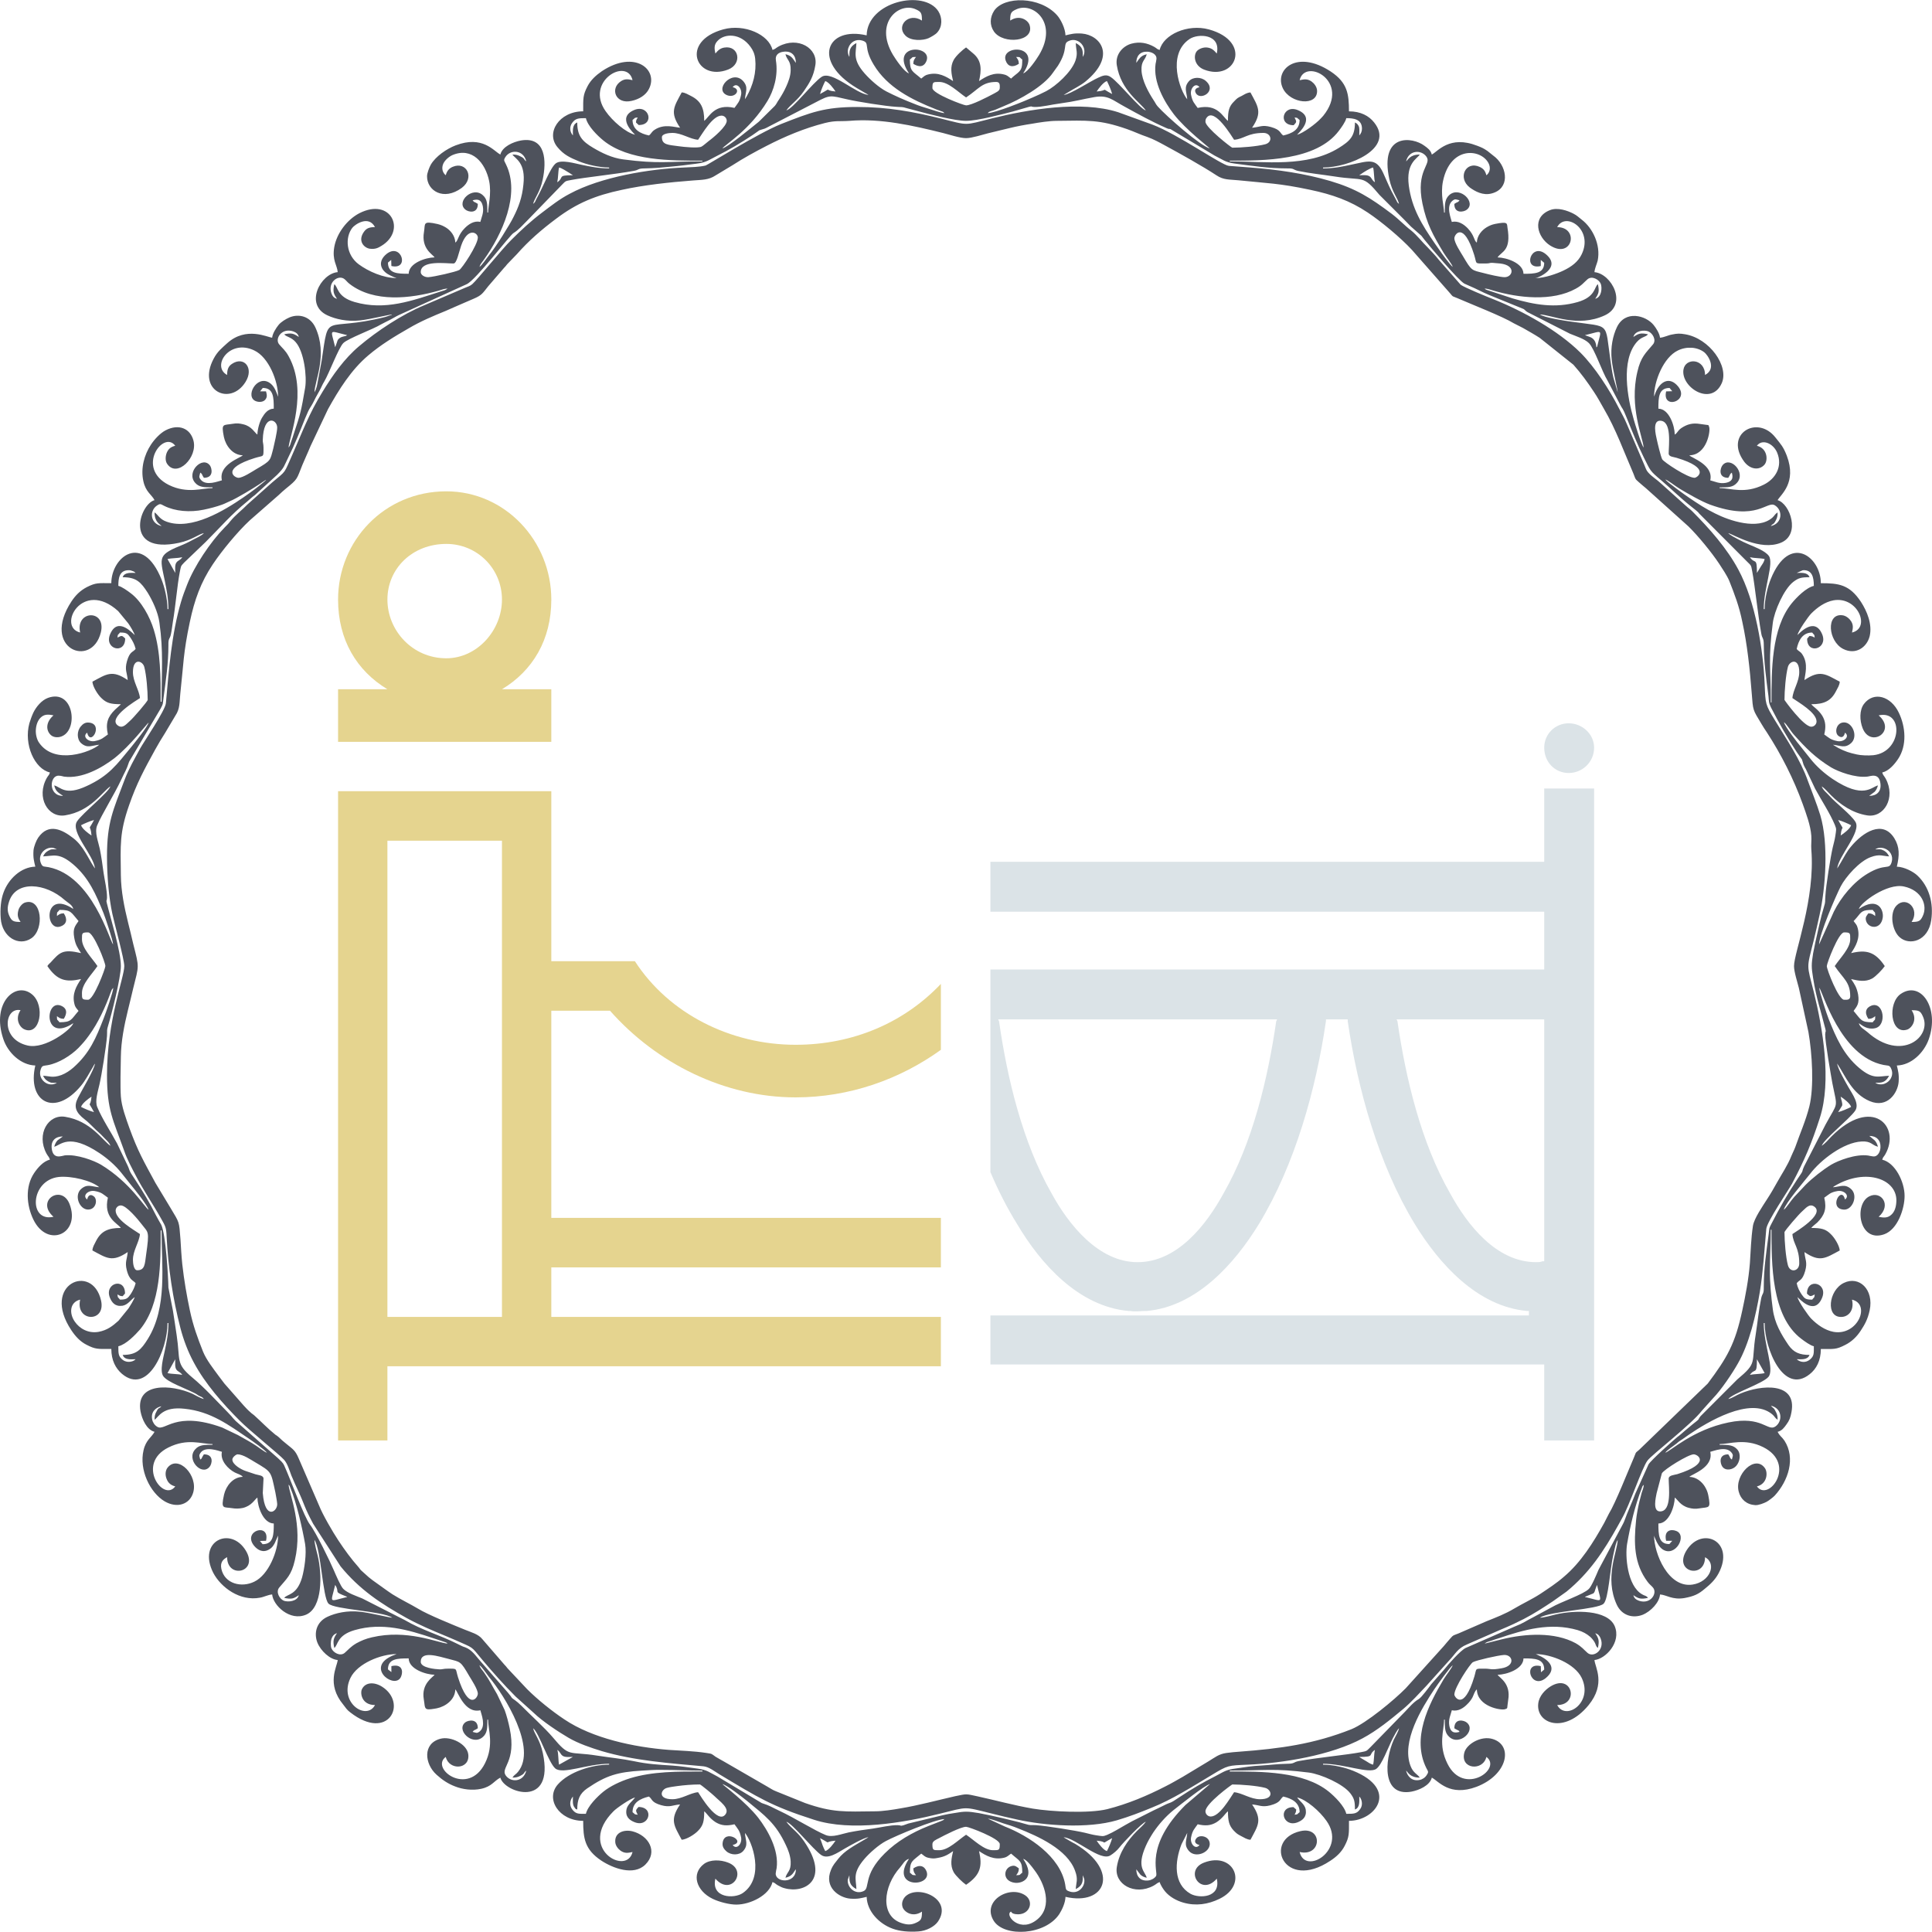
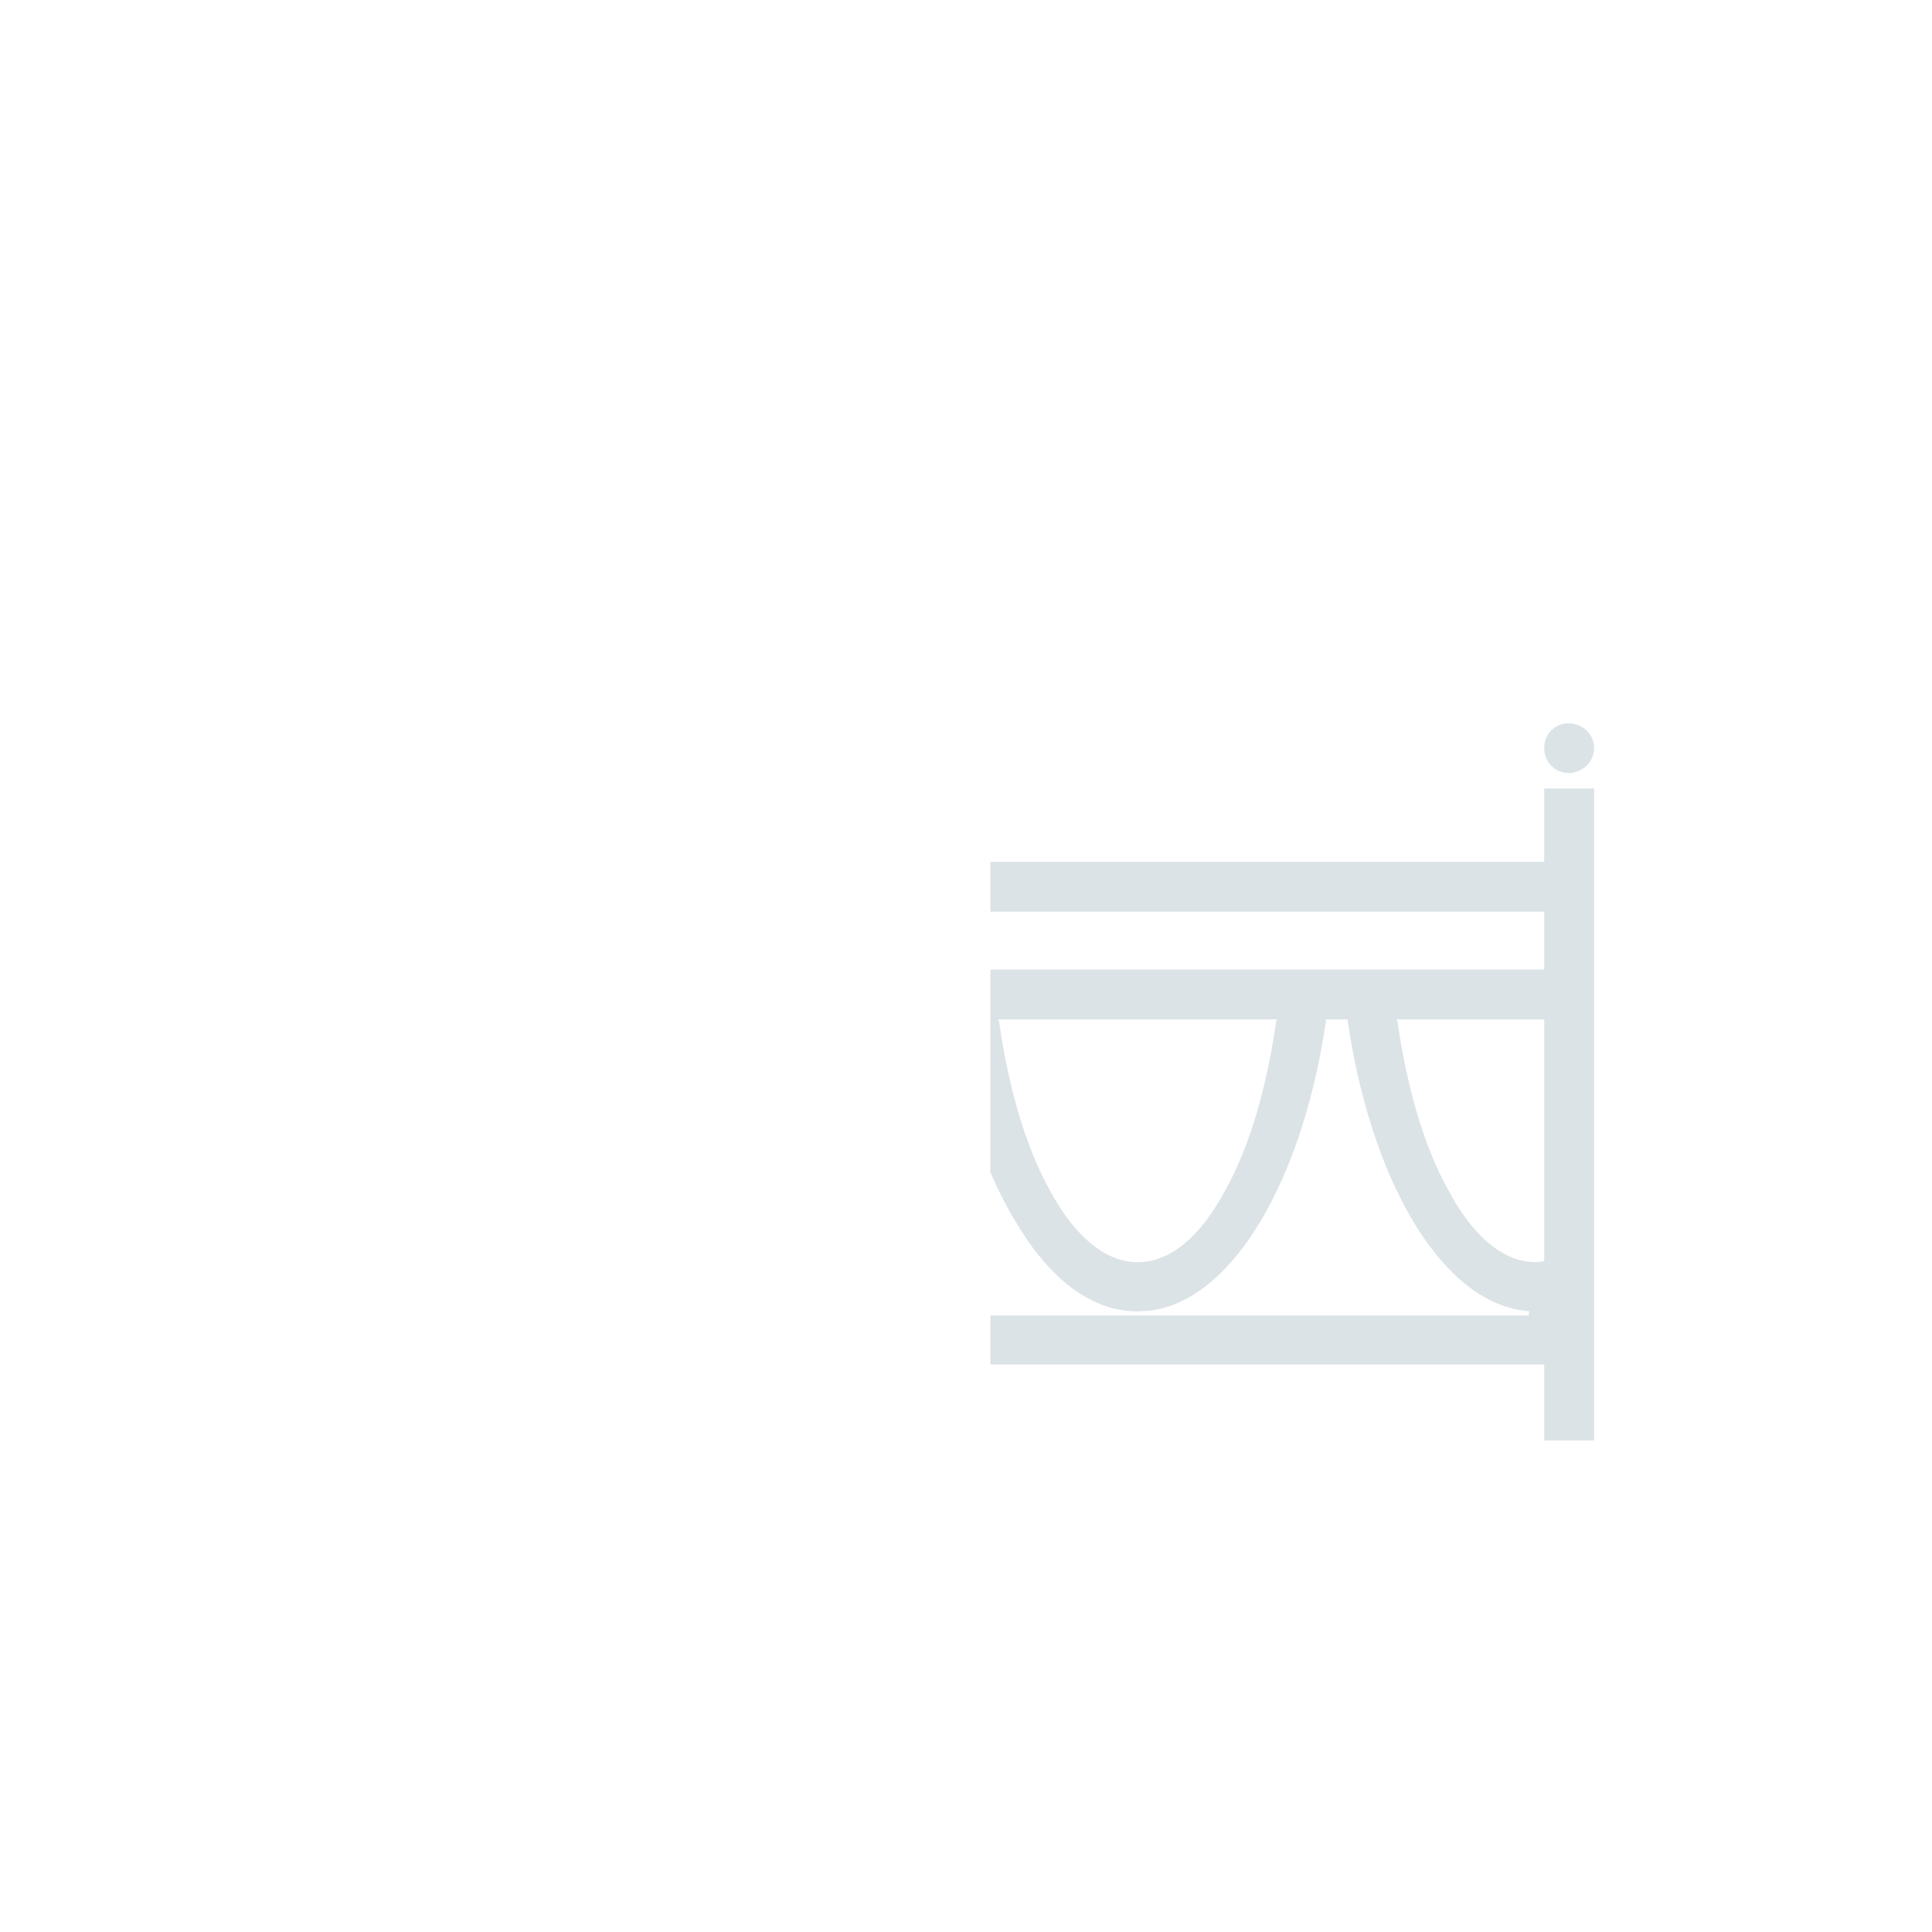
<svg xmlns="http://www.w3.org/2000/svg" xml:space="preserve" width="235.584mm" height="235.559mm" version="1.1" style="shape-rendering:geometricPrecision; text-rendering:geometricPrecision; image-rendering:optimizeQuality; fill-rule:evenodd; clip-rule:evenodd" viewBox="0 0 10727 10726">
  <defs>
    <style type="text/css">
   
    .fil1 {fill:#DBE3E7}
    .fil2 {fill:#4E525C}
    .fil0 {fill:#E5D48F}
   
  </style>
  </defs>
  <g id="Слой_x0020_1">
    <g id="_756935840">
-       <path class="fil0" d="M2478 2728c326,0 583,275 583,601 0,223 -103,395 -274,498l274 0 0 292 -1184 0 0 -292 274 0c-171,-103 -274,-275 -274,-498 0,-326 257,-601 601,-601zm-601 1665l0 3605 274 0 0 -412 3073 0 0 -274 -2163 0 0 -275 2163 0 0 -275 -2163 0 0 -1150 0 0 326 0c258,292 636,481 1030,481 298,0 578,-99 807,-264l0 -366c-204,215 -487,338 -807,338 -360,0 -703,-172 -892,-464l-464 0 0 -944c-395,0 -789,0 -1184,0l0 0zm910 2919l-636 0 0 -2644 636 0 0 2644zm-309 -4292c171,0 309,137 309,309 0,171 -138,326 -309,326 -189,0 -327,-155 -327,-326 0,-172 138,-309 327,-309z" />
      <path class="fil1" d="M5499 7576l3075 0 0 422 277 0 0 -3620 -277 0 0 407 -3075 0 0 277 3075 0 0 321 -3075 0 0 1125c43,101 92,198 148,288 131,222 342,458 619,483l10 0 0 0c25,5 60,0 80,0l11 0c276,-25 487,-261 623,-483 201,-331 317,-749 372,-1126l0 -10 121 0 0 10c55,377 171,795 372,1126 136,222 347,458 624,483l10 0 0 25 -2990 0 0 272zm3075 -1916l0 1343 -10 0c-10,5 -25,5 -35,5 -221,0 -382,-207 -478,-383 -161,-281 -246,-638 -292,-955l-5 -10 820 0zm-1488 10c-46,317 -131,674 -292,955 -96,176 -257,383 -478,383 -216,0 -382,-207 -478,-383 -160,-281 -246,-638 -291,-955l-5 -10 1549 0 -5 10zm1624 -1654c-76,0 -136,60 -136,135 0,81 60,141 136,141 75,0 141,-60 141,-141 0,-75 -66,-135 -141,-135z" />
    </g>
-     <path class="fil2" d="M5681 10321l0 0zm-317 -9554c32,0 90,-19 122,-27 42,-11 78,-18 120,-29 41,-10 84,-18 124,-24 39,-7 97,-16 138,-16 170,-2 236,-8 390,46 40,14 72,30 111,43 36,13 67,30 100,48 83,45 207,114 286,166 39,26 71,22 121,27 163,17 225,16 399,53 123,26 220,60 319,126 75,50 182,139 245,207l211 240c21,25 11,15 43,29 78,34 252,102 312,139 18,10 33,16 51,26 33,19 62,35 93,55l187 149c42,47 79,98 114,151 21,31 37,62 55,93 67,114 111,238 164,360 11,26 7,29 29,47 14,12 26,23 41,35l236 212c53,52 128,143 171,208 17,26 43,65 55,93 30,76 55,140 73,229 27,123 42,264 52,394 8,102 5,90 54,172 11,18 18,30 30,47 81,125 149,259 200,400 18,51 43,117 47,174 2,24 -2,52 0,76 23,277 -96,573 -96,648 0,32 19,90 27,122l53 244c21,120 32,305 5,414 -20,79 -52,150 -78,225 -8,21 -14,30 -22,50 -20,51 -53,99 -79,146 -19,34 -35,62 -56,94 -24,38 -71,105 -78,147 -11,72 -12,138 -17,208 -7,89 -25,183 -42,261 -40,188 -85,264 -192,407l-381 368c-25,21 -15,11 -29,43 -31,71 -102,252 -139,312 -10,18 -16,33 -26,51 -60,108 -129,219 -224,299 -40,35 -86,65 -131,95 -48,31 -95,52 -144,81 -50,30 -100,49 -155,71l-154 67c-26,11 -29,7 -47,29 -12,14 -23,26 -35,41l-212 235c-63,64 -218,193 -301,227 -209,83 -396,108 -623,125 -17,1 -50,4 -71,7 -44,6 -64,25 -101,47l-141 85c-32,18 -62,36 -96,53 -103,53 -210,98 -324,127 -102,25 -311,14 -414,-3 -104,-18 -201,-45 -306,-68 -66,-14 -57,-15 -124,-1 -102,23 -203,51 -306,68 -39,7 -97,16 -138,16 -170,2 -236,8 -390,-46l-161 -65c-21,-8 -30,-16 -50,-27l-237 -137c-17,-10 -33,-18 -49,-28 -23,-16 -16,-16 -51,-21 -72,-11 -138,-12 -208,-17 -194,-15 -424,-64 -580,-169 -68,-45 -149,-110 -207,-168l-109 -116c-8,-11 -9,-11 -18,-21l-122 -141c-22,-28 -62,-38 -96,-52 -64,-26 -207,-84 -259,-116 -47,-28 -98,-52 -144,-81 -32,-21 -58,-41 -88,-62 -14,-10 -30,-21 -44,-33l-40 -36c-8,-7 -7,-9 -15,-18 -42,-47 -79,-98 -114,-151 -31,-47 -86,-141 -107,-194l-112 -259c-20,-47 -30,-50 -70,-83 -18,-14 -25,-21 -41,-36 -9,-8 -10,-8 -19,-14 -42,-34 -78,-72 -118,-108 -9,-8 -12,-8 -21,-17 -13,-11 -24,-23 -36,-36l-108 -123c-11,-14 -19,-25 -31,-41 -30,-41 -69,-90 -88,-137 -30,-76 -54,-140 -73,-229 -17,-80 -32,-166 -42,-256 -5,-49 -7,-89 -10,-138 -8,-102 -5,-90 -54,-172l-85 -141c-66,-122 -97,-174 -145,-306 -18,-51 -43,-117 -47,-174 -4,-59 -1,-156 0,-220 1,-87 19,-176 39,-258 10,-38 19,-80 29,-120 33,-133 35,-114 1,-248 -10,-42 -18,-78 -29,-120 -21,-85 -39,-174 -40,-262 -2,-170 -8,-236 46,-390 42,-121 84,-198 144,-307 19,-34 36,-63 56,-94l57 -96c26,-38 22,-75 27,-121 18,-163 16,-225 53,-399 26,-123 61,-220 127,-319 50,-75 138,-182 206,-245l161 -141c16,-15 21,-20 38,-34 69,-56 60,-51 93,-133 14,-34 30,-67 45,-104l97 -205c60,-108 129,-219 224,-299 68,-58 147,-106 224,-150 66,-39 135,-68 206,-97 33,-14 67,-30 103,-45 19,-8 33,-14 51,-22 47,-20 50,-30 82,-70l87 -101c8,-9 11,-11 18,-21l54 -56c65,-74 138,-137 217,-196 115,-87 219,-130 366,-161 123,-27 264,-42 394,-52 50,-4 87,-2 126,-28l93 -56c62,-40 124,-74 190,-108 103,-53 210,-98 324,-127 61,-15 79,-8 136,-12 174,-15 353,26 522,68 32,8 92,28 126,28zm-4770 3988c0,109 10,228 30,320 11,52 66,251 66,289 0,64 -96,300 -96,605 0,196 34,249 96,422 16,47 39,88 61,131 43,84 98,163 144,245 24,43 28,48 30,99 9,174 34,343 77,509 17,65 42,131 74,190 63,118 161,229 256,324 50,51 219,187 245,216 20,22 30,60 41,88 14,32 25,59 40,90 33,71 31,85 81,178l152 236c105,129 225,208 367,287 71,39 145,70 220,101 17,7 30,13 47,20 109,49 86,30 153,111 59,70 120,139 185,204l101 91c46,45 138,106 193,138 55,32 123,55 185,74 180,53 374,67 563,84 32,3 63,29 90,45 217,130 285,175 525,252 206,67 501,16 699,-34 159,-39 127,-40 286,-1 50,13 94,23 144,34 152,34 391,51 552,4 68,-20 130,-44 191,-69 118,-47 226,-117 335,-182 92,-56 91,-53 201,-58 195,-8 463,-52 637,-146 82,-44 155,-104 226,-163 46,-39 87,-85 129,-129l123 -137c39,-40 48,-70 103,-93l137 -60c82,-37 83,-33 178,-81 56,-29 110,-64 161,-98l76 -54c127,-104 207,-225 286,-367 8,-15 14,-26 22,-40 40,-68 111,-280 141,-320 23,-32 243,-200 303,-278l61 -68c45,-46 107,-138 138,-193 64,-111 101,-271 122,-397 18,-109 26,-238 36,-351 4,-40 123,-215 143,-251 70,-132 109,-224 154,-364 67,-205 16,-501 -33,-699 -40,-159 -41,-127 -1,-286 12,-50 22,-94 33,-144 33,-149 51,-394 4,-552 -20,-65 -46,-128 -69,-191 -42,-119 -117,-228 -182,-335 -56,-92 -53,-91 -58,-201 -8,-195 -52,-463 -146,-637 -63,-118 -161,-229 -256,-324 -14,-14 -22,-18 -36,-31l-137 -123c-23,-22 -51,-38 -72,-62 -11,-12 -14,-25 -21,-41l-98 -229c-15,-36 -27,-54 -43,-86 -52,-102 -133,-228 -214,-309 -124,-123 -317,-230 -482,-296 -36,-14 -163,-66 -183,-81l-121 -138c-19,-24 -39,-45 -61,-68 -33,-32 -59,-68 -95,-97 -32,-24 -63,-58 -106,-91 -120,-90 -197,-139 -341,-182 -143,-42 -290,-63 -444,-75 -41,-3 -79,-6 -119,-9 -41,-4 -282,-175 -424,-229l-191 -69c-206,-66 -501,-15 -699,34 -159,40 -127,41 -286,1 -154,-38 -294,-64 -464,-64 -180,0 -255,29 -423,95 -129,52 -407,227 -418,230 -37,9 -84,9 -118,11 -195,8 -463,52 -637,146 -56,29 -105,68 -154,105 -61,46 -116,97 -170,151 -51,50 -187,219 -216,245 -12,11 -24,14 -41,21l-229 98c-119,49 -260,142 -359,226 -82,69 -147,161 -203,253 -77,125 -111,221 -168,350 -49,109 -30,85 -111,153l-137 122c-32,33 -68,59 -97,95 -11,15 -20,22 -32,35 -79,81 -167,213 -207,316 -13,33 -24,62 -34,96 -53,180 -67,374 -84,563 -4,40 -123,215 -143,251 -30,56 -63,112 -86,173 -64,170 -98,236 -98,426zm4453 5566l0 0zm1099 -43c-20,-6 -46,-41 -57,-58 72,6 11,26 86,-14 -5,20 -20,55 -29,72zm-1593 -72c73,38 12,20 86,14 -11,17 -37,52 -57,58 -6,-12 -10,-19 -15,-33 -4,-11 -9,-28 -14,-39zm662 67c-34,0 -38,1 -38,-34 0,-17 22,-25 35,-32 32,-17 123,-64 152,-64 15,0 187,65 187,96 0,35 -4,34 -38,34 -50,0 -104,-56 -149,-86 -45,30 -98,86 -149,86zm-1079 -96l-6 -9 6 9zm-44 -67l2 1c0,0 -2,-1 -2,-1zm1393 -12c20,1 67,20 86,26 27,8 56,17 82,28 110,43 273,116 316,235 19,50 5,68 4,102 41,-21 39,-45 39,-77l8 21c7,39 -30,85 -79,70 -26,-8 -22,-12 -27,-41 -28,-155 -201,-268 -336,-321l-93 -43zm-241 2c-9,8 -6,6 -18,11l-72 28c-90,36 -174,84 -242,152 -123,122 -79,192 -117,209 -48,22 -92,-21 -88,-63l9 -25c0,32 -1,56 39,77 -2,-58 -23,-88 44,-167 28,-33 80,-79 120,-100 56,-30 272,-120 325,-122zm1708 -81l0 0zm-3176 0l0 0zm2946 67c-15,0 -29,-13 -29,-29 0,-43 147,-149 149,-149 50,0 138,7 183,19 34,9 53,63 -29,63 -53,0 -99,-35 -144,-39 -24,35 -80,135 -130,135zm-2989 -96c-83,0 -64,-54 -30,-63 18,-5 36,-7 57,-10 37,-5 83,-9 126,-9 5,0 72,56 80,64 29,29 88,68 62,102 -43,59 -140,-105 -152,-123 -45,4 -91,39 -143,39zm2576 389l23 30c10,9 21,14 35,17 -9,-36 -59,-55 -5,-177 12,-27 25,-49 41,-74 31,-46 69,-89 112,-124 45,-35 171,-137 203,-145l-136 116c-228,228 -150,372 -163,394 -8,13 -26,23 -43,25 -44,5 -67,-22 -67,-62zm-1890 0c0,83 -116,74 -112,22 1,-12 4,-22 5,-28 14,-101 -49,-211 -102,-280 -68,-87 -196,-182 -199,-187 26,6 111,73 135,92 101,83 161,125 218,248 12,25 24,56 26,89 3,56 -21,58 -29,91 41,-9 44,-32 58,-47zm2389 -538l0 0zm-2888 0l0 0zm2888 0l0 0zm-2888 0l0 0zm3627 134c6,7 6,6 10,15 8,20 6,41 -6,56 -18,25 -34,25 -76,25 -10,-43 -64,-96 -97,-123 -141,-114 -375,-112 -550,-112l0 -5c192,0 243,-14 440,11 66,9 190,63 230,116 21,28 25,43 25,89 29,-10 24,-47 24,-72zm-4366 0c0,21 -4,46 10,62 6,8 3,7 14,10 0,-54 13,-88 55,-117 107,-73 170,-91 305,-99 39,-2 73,-5 110,-4 80,0 145,4 225,4l0 5c-136,0 -277,-1 -403,38 -52,16 -110,44 -147,74 -33,27 -87,80 -97,123 -40,0 -54,2 -74,-22 -19,-23 -16,-53 2,-74zm4443 -177c-17,-4 -26,-12 -38,-19l-27 -16c-9,-6 -4,-2 -12,-8 91,0 46,-11 87,-39 -6,27 -4,56 -10,82zm-4530 -82c18,12 16,23 30,33 14,9 35,6 57,6l-77 43c-5,-23 -3,-66 -10,-82zm4746 -230l0 0zm-4952 0l0 0zm4952 0l0 0zm-4952 0l0 0zm4919 345c11,9 21,39 76,39 -13,-20 -36,-25 -51,-64 -53,-137 63,-323 132,-427 17,-25 87,-123 102,-133 -5,16 -35,53 -51,79 -85,142 -177,327 -96,491 10,20 15,21 3,39 -8,14 -24,25 -40,28 -43,9 -68,-21 -75,-52zm-5145 -585c15,10 38,46 52,64 90,107 269,398 162,528 -14,17 -19,14 -31,32 21,0 31,-3 46,-11 25,-13 14,-15 31,-28 -16,65 -86,67 -114,27 -31,-44 61,-74 22,-261 -7,-34 -17,-72 -28,-102l-42 -88c-28,-47 -39,-73 -72,-120 -10,-15 -21,-23 -26,-41zm-326 -19c0,-64 99,-30 155,-16 67,18 65,10 115,96 12,20 47,73 47,97 0,23 -50,98 -110,-91 -16,-51 0,-48 -58,-48 -22,0 -28,4 -43,4 -24,-1 -106,-8 -106,-42zm5907 38c-57,0 -43,-3 -57,44 -59,197 -111,112 -111,100 0,-40 88,-172 103,-180 20,-11 140,-38 172,-40 50,-3 66,61 -13,74 -63,11 -56,2 -94,2zm0 -139c12,-10 21,-11 37,-16 15,-5 25,-9 39,-13 145,-49 288,-90 441,-46 29,9 49,20 69,37 8,7 18,19 24,29 9,15 6,23 19,33 9,-41 4,-54 -15,-82 16,5 24,14 30,29 25,63 -38,109 -72,81 -22,-19 -30,-33 -66,-54 -117,-64 -280,-54 -410,-22l-96 24zm-5758 0c-56,-5 -225,-81 -420,-35 -35,8 -58,18 -86,33 -34,20 -45,36 -66,54 -25,20 -63,-2 -73,-26 -5,-14 -4,-38 0,-52 6,-16 14,-27 31,-32 -19,28 -24,41 -15,82 22,-16 13,-70 113,-99 152,-44 295,-3 440,46l57 19c13,4 11,3 19,10zm6382 -326c25,106 39,92 -67,67 1,-1 3,-3 3,-2l44 -18c7,-7 8,-12 11,-23l9 -24zm-7006 0c29,46 -15,34 61,64 1,0 2,1 3,1 1,1 2,1 3,2 -106,25 -92,39 -67,-67zm7208 57c28,19 40,24 81,15 -10,-14 -17,-10 -33,-20 -83,-48 -94,-214 -83,-279 19,-107 43,-211 82,-311 4,-13 4,-10 11,-18 -1,17 -7,29 -12,45 -5,18 -9,34 -13,50 -7,30 -15,70 -18,102 -13,128 -12,241 64,342 12,16 19,19 30,32 26,31 -13,95 -78,73 -16,-6 -27,-14 -31,-31zm-7467 -614c7,7 5,5 9,15 35,82 68,230 83,315 9,54 -4,139 -17,186 -29,100 -83,91 -99,113 41,9 53,4 81,-15 -9,36 -61,39 -83,31 -24,-10 -46,-48 -26,-73 40,-48 68,-68 87,-152 46,-195 -30,-364 -35,-420zm7663 -33c0,46 19,182 -48,182 -43,0 -23,-79 -19,-101l29 -110c10,-21 147,-106 177,-106 23,0 98,50 -91,110 -18,5 -48,6 -48,25zm-7975 -106c0,-13 21,-29 29,-29 31,0 75,31 96,43 96,57 88,50 114,169 3,17 9,48 10,63 3,42 -68,95 -80,-60l4 -80c0,-19 -28,-19 -44,-24 -19,-6 -34,-11 -54,-18 -25,-8 -75,-36 -75,-64zm-48 -264l0 0zm0 0l0 0zm8004 226c10,-15 47,-38 64,-52 12,-11 19,-15 33,-24 14,-9 20,-15 34,-24 101,-69 340,-214 462,-114 17,14 13,19 31,31 0,-21 -3,-32 -11,-46 -12,-25 -14,-16 -26,-32 64,15 65,87 25,115 -43,31 -74,-61 -261,-22 -199,41 -322,160 -351,168zm-7764 0c-16,-5 -53,-36 -79,-51 -29,-18 -53,-30 -82,-47l-88 -42c-262,-95 -316,24 -360,-4 -14,-8 -25,-24 -28,-40 -9,-43 20,-67 51,-74 -13,16 -15,4 -27,29 -8,14 -11,25 -11,46 24,-16 44,-75 167,-61 146,15 246,91 357,166 22,15 90,63 100,78zm8234 -432c28,-41 39,4 39,-87l43 77c-26,6 -55,4 -82,10zm-8743 -87c0,22 -3,43 6,57 10,14 21,12 33,30 -27,-6 -56,-4 -82,-10l43 -77zm9003 0c24,0 61,5 71,-24 -54,0 -88,-13 -117,-55 -40,-59 -77,-121 -87,-200 -9,-67 -17,-151 -16,-215 0,-80 5,-145 5,-225l4 0c0,186 -2,480 166,606 17,13 50,37 69,41 0,40 2,54 -22,74 -23,19 -53,16 -73,-2zm-9223 0c-7,6 -6,6 -15,10 -20,8 -41,5 -56,-6 -25,-19 -25,-35 -25,-76 43,-10 94,-63 121,-94 116,-141 114,-371 114,-549l5 0c0,196 33,426 -76,602 -38,61 -64,89 -140,89 4,12 13,19 25,22 14,4 32,2 47,2zm9266 -595l0 0zm-9310 0l0 0zm9132 -144l0 0zm-8954 0l0 0zm8954 0l0 0zm-8954 0l0 0zm9065 44c4,56 38,73 38,163 0,44 -51,54 -63,10 -12,-45 -19,-133 -19,-183 0,-8 81,-102 99,-117 17,-14 39,-46 67,-25 59,43 -105,140 -122,152zm-9310 -130c0,-16 13,-29 29,-29 31,0 96,79 116,105 36,48 44,32 24,170 -7,50 -6,85 -49,85 -20,0 -24,-40 -24,-58 0,-52 35,-98 39,-143 -35,-24 -135,-80 -135,-130zm9262 -5c10,-38 109,-152 146,-199 59,-78 186,-175 286,-180 55,-3 57,21 91,29 -4,-14 -9,-25 -18,-35l-30 -25c40,0 64,24 62,64 -1,21 -13,52 -40,50 -12,-1 -22,-4 -28,-5 -70,-10 -167,28 -206,51 -47,29 -103,73 -142,112l-63 67c-20,22 -44,62 -58,71zm-9079 0c-24,-15 -100,-150 -264,-250 -39,-23 -133,-59 -201,-52 -16,2 -66,26 -73,-39 -5,-44 22,-66 62,-66l-30 22c-9,10 -14,21 -18,35 36,-8 80,-79 252,36 46,31 89,69 123,112l51 64c21,25 90,111 98,138zm9395 -628c17,11 52,37 58,57 -17,9 -52,24 -72,29 4,-7 20,-32 22,-36 4,-13 -6,-34 -8,-50zm-9698 86c-20,-5 -55,-20 -72,-29 6,-20 41,-46 58,-57 -6,72 -26,11 14,86zm-115 -494l0 0zm9694 -197c19,21 116,381 357,429 24,5 33,-1 42,20 8,17 8,35 0,51 -13,30 -54,49 -88,28 33,0 56,1 77,-39 -58,2 -88,23 -167,-44 -87,-74 -128,-169 -169,-272 -9,-22 -51,-149 -52,-173zm-9472 1c-1,23 -42,141 -53,168 -43,111 -78,194 -168,274 -18,16 -43,33 -67,42 -50,18 -68,5 -102,4 8,15 13,22 28,31 19,11 22,8 49,8 -47,30 -107,-18 -91,-71 8,-26 12,-22 41,-27 60,-11 127,-53 169,-95 25,-26 38,-41 59,-70 52,-71 92,-159 122,-243 6,-15 4,-11 13,-21zm9558 -121c47,70 86,88 86,168 0,22 -21,19 -34,19 -31,0 -96,-167 -96,-187 0,-15 65,-187 96,-187 35,0 34,4 34,38 0,50 -56,104 -86,149zm-9732 -149c0,-34 -1,-38 34,-38 31,0 96,167 96,187 0,14 -65,187 -96,187 -35,0 -34,-4 -34,-38 0,-51 56,-104 86,-149 -30,-45 -86,-98 -86,-149zm9866 -168l0 0zm-9914 0l0 0zm9693 197c2,-59 93,-269 120,-322 28,-54 105,-141 167,-163 50,-19 69,-5 102,-4 -8,-15 -13,-22 -27,-31 -20,-11 -23,-8 -50,-8 15,-10 33,-11 49,-6 34,11 52,43 42,77 -14,47 -33,3 -134,64 -77,46 -147,130 -187,211l-82 182zm-9472 0c-20,-22 -116,-381 -358,-429 -24,-5 -33,1 -42,-20 -22,-48 21,-92 63,-88 7,1 3,0 11,3l14 6c-27,0 -30,-3 -49,8 -15,9 -20,16 -28,31 58,-2 88,-23 167,44 87,74 128,169 169,272 9,22 52,149 53,173zm9578 -691c20,5 55,20 72,29 -6,20 -41,46 -58,57 6,-72 26,-11 -14,-86zm-9698 86c-17,-11 -52,-37 -58,-57 17,-9 52,-24 72,-29 -38,72 -20,12 -14,86zm9397 -629c15,10 39,52 55,69 66,74 119,128 207,182 39,23 133,59 201,51 16,-1 66,-25 73,40 5,44 -22,67 -62,67 0,-1 2,-3 2,-2l28 -21c9,-10 14,-21 18,-35 -36,8 -80,79 -252,-36 -46,-31 -89,-69 -123,-112l-51 -64c-21,-25 -89,-112 -96,-139zm-9556 409c-83,0 -74,-116 -22,-112 12,0 22,4 28,5 101,14 211,-49 280,-102 89,-70 183,-194 190,-198 -7,26 -76,110 -95,134 -83,101 -125,161 -248,218 -122,57 -145,5 -181,-3 7,30 20,38 40,52 9,5 2,0 8,6zm9492 -499l0 0zm-8954 0l0 0zm8954 0l0 0zm-8954 0l0 0zm9132 -144l0 0zm-9310 0l0 0zm9243 100c34,24 134,80 134,130 0,15 -13,29 -29,29 -43,0 -149,-147 -149,-149 0,-50 7,-138 19,-183 9,-34 63,-53 63,29 0,53 -35,99 -38,144zm-9214 -144c0,-82 54,-63 63,-29 12,45 19,133 19,183 0,8 -81,102 -99,117 -17,14 -39,46 -67,25 -59,-43 105,-140 123,-152 -4,-45 -39,-91 -39,-144zm24 -547l0 0zm0 0l-9 -4 9 4zm9214 -4l34 -15c51,-3 61,38 61,87 -43,10 -96,64 -123,97 -114,141 -112,375 -112,550l-4 0c0,-192 -15,-243 11,-440 8,-66 62,-190 115,-230 28,-21 43,-25 89,-25 -10,-29 -47,-24 -71,-24zm-9223 0c-25,0 -62,-5 -72,24 76,0 101,27 139,86 25,41 57,106 65,165 23,164 12,273 12,440l-5 0c0,-136 0,-275 -38,-399 -22,-73 -70,-160 -128,-203 -17,-13 -50,-37 -69,-41 0,-39 4,-87 57,-87 11,0 14,2 20,4 12,4 12,5 19,11zm8963 -87c27,6 56,4 82,10 -4,17 -11,26 -19,38l-24 39c0,-91 -11,-46 -39,-87zm-8743 87l-43 -77c26,-6 55,-4 82,-10 -12,18 -23,16 -33,30 -9,14 -6,35 -6,57zm269 -293l0 0zm0 0l0 0zm4122 -2217c64,0 201,-37 260,-52l90 -26c23,-5 4,0 29,1 41,1 97,-14 139,-19 94,-13 121,-23 195,-36 75,-13 100,17 167,53 76,42 152,84 232,119 20,9 11,2 23,6l245 147c45,22 58,37 110,44 100,13 189,27 291,27 43,-1 32,7 62,14 67,14 133,20 204,31 163,26 152,-13 248,102l60 60c27,27 50,50 77,77 14,14 24,25 38,39l58 51c7,9 10,13 17,22 29,36 187,225 222,244l56 25c36,18 68,33 106,48l167 68c10,7 8,9 21,17l236 120c31,13 81,28 105,52 31,31 73,159 104,209l66 126c19,38 15,17 40,80 30,75 59,147 94,218 39,77 31,73 100,131 53,45 100,93 166,145 10,8 37,28 42,37l267 268c23,23 21,17 28,54 15,79 31,240 50,344 5,31 14,22 14,62 1,101 13,187 26,286 3,29 1,37 14,63 44,86 91,169 144,249 40,59 21,22 37,69 3,7 8,17 13,25l51 108c34,63 83,137 110,202 10,24 7,27 2,62 -3,20 -9,41 -14,62 -12,51 -38,213 -41,271 -3,34 2,27 -8,60 -20,65 -31,125 -47,193 -4,18 -9,44 -13,64 -10,62 -10,76 0,138 18,114 44,185 68,282 5,23 0,5 -1,30 -1,40 33,233 40,272 29,145 33,98 -38,229l-119 232c-18,40 4,11 -38,72 -52,78 -100,162 -143,246 -15,29 -11,21 -16,60 -13,100 -27,189 -27,290 1,44 -7,33 -14,63 -14,67 -20,133 -31,204 -26,162 13,152 -102,248l-204 204c-20,25 5,7 -45,46 -16,13 -27,22 -42,35 -15,13 -28,25 -42,35 -21,17 -147,129 -160,152l-73 162c-15,40 -30,72 -46,112 -6,14 -16,45 -22,55l-137 257c-10,24 -38,91 -53,105 -30,31 -158,73 -208,103l-100 54c-48,24 -50,31 -106,53l-270 118c-28,13 -97,91 -118,118l-72 82c-13,17 -55,75 -71,84 -28,16 -52,45 -76,70l-192 197c-23,22 -17,21 -54,28 -79,15 -240,30 -344,49 -31,6 -22,15 -62,15 -57,1 -97,7 -149,10 -45,2 -91,9 -137,16 -57,7 -67,18 -115,43 -70,35 -132,72 -197,115 -66,45 -42,23 -94,50 -19,9 -34,17 -52,25l-105 53c-19,9 -31,17 -50,27 -34,19 -66,40 -103,56 -24,10 -27,7 -62,2 -20,-3 -41,-9 -62,-14 -51,-12 -213,-38 -271,-42 -34,-2 -27,3 -60,-7 -22,-7 -44,-12 -64,-17 -42,-11 -84,-20 -129,-30 -18,-4 -44,-9 -64,-13 -62,-10 -76,-11 -138,0 -22,3 -42,7 -64,12l-190 46c-8,3 -19,7 -28,10 -23,5 -5,0 -30,-1 -41,-1 -97,13 -139,19 -45,6 -87,12 -133,21 -39,8 -91,30 -128,15 -62,-25 -174,-96 -256,-134 -47,-22 -51,-28 -100,-44l-245 -147c-45,-23 -58,-37 -110,-44 -47,-6 -96,-14 -142,-17 -78,-5 -136,-8 -211,-24 -67,-14 -133,-20 -204,-31 -162,-26 -152,13 -248,-102 -43,-51 -125,-125 -175,-176 -27,-27 -49,-39 -50,-41 -6,-6 -3,-4 -8,-11 -7,-8 -10,-12 -17,-21l-146 -167c-24,-26 -44,-59 -76,-77 -11,-6 -16,-7 -27,-11 -12,-5 -18,-9 -29,-14 -99,-50 -197,-76 -294,-133l-236 -120c-31,-13 -81,-29 -105,-53 -14,-13 -42,-79 -52,-102 -21,-50 -101,-214 -133,-255 -32,-41 -107,-249 -143,-328 -9,-19 -20,-26 -35,-41l-207 -182c-51,-43 -33,-34 -74,-75 -64,-65 -126,-134 -196,-192 -92,-77 -64,-94 -85,-232 -7,-47 -14,-95 -21,-138l-25 -128c-1,-63 -15,-299 -40,-349 -11,-20 -19,-32 -29,-52 -35,-70 -72,-132 -115,-197 -45,-66 -23,-42 -50,-95l-51 -107c-34,-63 -83,-137 -110,-202 -14,-34 3,-85 12,-125 12,-51 38,-212 42,-270 2,-34 -3,-27 7,-60 19,-62 70,-264 70,-328 0,-83 -57,-264 -78,-350 -5,-23 0,-4 1,-29 1,-41 -13,-97 -19,-139 -6,-45 -12,-88 -21,-133 -8,-39 -30,-91 -15,-129 25,-61 96,-173 134,-255 22,-48 28,-51 44,-100l175 -295c15,-29 11,-21 16,-60 13,-100 27,-189 27,-291 -1,-43 8,-32 14,-62 5,-24 7,-45 11,-70 14,-80 24,-202 38,-274 7,-31 3,-32 24,-53l120 -115c84,-84 142,-153 231,-225 15,-13 28,-25 42,-35l123 -112c42,-42 38,-48 62,-96 35,-70 65,-145 94,-218 29,-71 26,-49 52,-102 9,-19 17,-31 27,-50 11,-19 16,-35 28,-54 26,-44 79,-186 105,-212 26,-26 168,-78 208,-103 18,-10 32,-16 51,-26 20,-10 29,-17 50,-27l376 -171c51,-23 241,-274 260,-284 28,-17 52,-45 77,-70l191 -197c23,-23 17,-21 54,-28 79,-15 240,-31 344,-50 32,-5 22,-14 62,-14 57,-1 97,-5 149,-10 46,-4 90,-10 137,-16 57,-7 67,-19 115,-43 70,-35 132,-72 197,-115 59,-40 22,-21 69,-37 7,-3 17,-8 26,-13l255 -132c85,-45 81,-39 179,-17 51,12 212,38 270,41 34,3 27,-2 60,8 22,6 44,12 64,17 59,16 201,53 264,53zm4468 2250c12,-16 15,-6 27,-30 8,-15 11,-25 11,-46 -17,11 -15,16 -29,29 -81,71 -239,17 -318,-23 -55,-27 -95,-54 -144,-87 -25,-17 -123,-87 -133,-102 16,5 53,35 79,51 45,27 121,71 170,89 262,95 316,-24 360,4 44,27 43,100 -23,115zm-8935 0c-65,-15 -67,-85 -27,-113 20,-14 22,-9 42,1 61,30 142,37 219,21 34,-7 72,-17 102,-28 17,-6 28,-13 43,-19 35,-14 131,-72 165,-95 99,-69 -33,35 -56,50 -14,9 -20,15 -34,24 -105,72 -287,184 -425,135 -41,-14 -48,-39 -68,-52 0,55 30,65 39,76zm8320 -585c67,0 48,136 48,182 0,19 29,19 44,24 197,59 112,111 100,111 -40,0 -172,-88 -180,-103 -8,-15 -26,-91 -30,-110 -5,-23 -26,-104 18,-104zm-7893 317c-23,0 -98,-51 91,-110 51,-16 48,0 48,-58 0,-22 -5,-28 -4,-43 4,-145 80,-115 80,-68 0,24 -16,91 -22,117 -18,67 -10,65 -96,115 -20,12 -73,47 -97,47zm340 -778l0 0zm0 0l-5 -4 5 4zm7203 53c-1,-1 -1,-4 -1,-3 -7,20 8,-39 -41,-55l-25 -9c106,-25 92,-39 67,67zm-6939 -67c-1,1 -3,0 -3,1 -2,6 -29,4 -44,19 -7,7 -8,12 -11,22l-9 25c-25,-106 -39,-92 67,-67zm7141 10c9,-36 61,-40 83,-31 24,10 46,48 26,72 -40,48 -68,69 -87,153 -46,195 31,364 35,420 -13,-15 -50,-138 -55,-156 -35,-120 -73,-326 17,-430 28,-32 50,-26 62,-43 -41,-9 -53,-4 -81,15zm-7467 614c5,-62 109,-310 1,-506 -19,-35 -35,-45 -53,-67 -26,-30 13,-94 78,-72 16,6 27,14 31,31 -28,-19 -40,-24 -81,-15 11,15 39,15 63,43 47,52 64,192 53,255 -22,128 -25,141 -63,255 -4,14 -8,24 -13,39 -6,18 -6,25 -16,37zm6641 -883c17,1 30,6 47,11 141,42 329,62 459,-10 35,-19 45,-35 66,-53 25,-20 63,2 73,26 8,21 6,74 -31,83 19,-28 24,-40 15,-81 -21,15 -12,70 -112,99 -125,36 -241,15 -361,-20l-137 -45c-13,-4 -11,-3 -19,-10zm-6372 57c-16,-4 -24,-13 -30,-28 -25,-63 38,-109 72,-81 12,10 16,18 30,28 134,102 334,81 492,36 17,-5 31,-11 50,-12 -12,10 -21,11 -37,16 -158,51 -309,108 -479,59 -100,-29 -91,-84 -113,-99 -9,41 -4,53 15,81zm6204 -336c0,-22 51,-97 110,92 16,51 0,48 58,48 48,0 7,-8 86,0 90,10 71,76 25,76 -24,0 -91,-16 -117,-23 -67,-17 -65,-10 -115,-95 -12,-20 -47,-73 -47,-98zm-5739 188c0,-68 137,-48 182,-48 18,0 29,-60 42,-98 36,-106 93,-74 93,-46 0,40 -88,172 -103,180 -20,11 -140,38 -172,40 -20,1 -42,-12 -42,-28zm538 -250l0 0zm0 0l0 0zm14 -19l0 0zm0 0l0 0zm4736 -312c6,26 4,55 10,82 -18,-12 -16,-23 -30,-33 -14,-9 -35,-6 -57,-6 5,-4 1,-1 9,-6 17,-12 50,-33 68,-37zm-4530 82c6,-27 4,-56 10,-82 17,4 40,20 57,30l20 13c-91,0 -46,11 -87,39zm3714 -125l0 0zm-2888 0l0 0zm2888 0l0 0zm-2888 0l0 0zm3887 9c15,-64 85,-66 113,-26 31,43 -61,74 -22,261 24,114 59,175 117,272 16,26 46,62 51,79 -13,-9 -63,-77 -76,-97 -9,-14 -15,-20 -24,-34 -70,-102 -127,-193 -144,-321 -16,-125 46,-148 61,-172 -55,0 -65,30 -76,38zm-5145 586c5,-17 15,-26 24,-39 101,-140 205,-365 123,-531 -9,-20 -15,-21 -3,-40 27,-43 100,-42 116,24 -17,-12 -6,-15 -31,-27 -15,-8 -25,-11 -46,-11 16,24 75,44 61,167 -7,72 -27,125 -55,180 -19,40 -101,171 -135,211 -14,17 -39,56 -54,66zm4031 -806c0,-11 1,-15 7,-23 43,-58 140,106 152,123 56,-4 73,-38 163,-38 44,0 54,51 10,63 -45,12 -133,19 -183,19 -5,0 -149,-112 -149,-144zm-3018 86c0,-20 40,-24 58,-24 52,0 98,35 143,38 24,-34 80,-134 130,-134 16,0 29,13 29,29 0,31 -75,94 -100,112 -12,9 -30,26 -40,31 -18,10 -99,2 -126,-2 -58,-8 -94,-7 -94,-50zm3872 -10c0,-15 2,-32 -1,-46 -4,-12 -11,-21 -23,-26 0,77 -28,103 -89,141 -177,110 -410,75 -606,75l0 -4c186,0 480,2 606,-166 13,-17 37,-50 41,-70 39,0 87,5 87,58 0,17 -6,28 -15,38zm-4366 0c-18,-20 -20,-49 -4,-70 18,-25 35,-26 76,-26 10,44 64,97 97,124 141,114 375,112 550,112l0 4c-192,0 -243,15 -440,-11 -62,-8 -119,-36 -166,-64 -63,-37 -89,-68 -89,-141 -29,11 -24,48 -24,72zm3411 -201l6 9 -6 -9zm-503 -43c11,-17 37,-52 57,-58 9,17 24,52 29,72 -72,-38 -12,-20 -86,-14zm-912 -19c0,-35 4,-34 38,-34 51,0 104,56 149,86 71,-47 88,-86 168,-86 22,0 19,21 19,34 0,17 -22,24 -35,32 -32,17 -122,64 -152,64 -14,0 -187,-65 -187,-96zm-624 33c5,-20 20,-55 29,-72 20,6 46,41 57,58 -72,-6 -11,-26 -86,14zm1128 -115l0 0zm-634 0l0 0zm1262 -58c0,-39 22,-64 62,-62 21,1 52,13 50,40 -1,12 -4,22 -5,28 -14,101 49,211 102,280 68,87 196,184 199,189 -53,-14 -242,-180 -289,-233 -10,-11 -15,-24 -23,-35 -28,-43 -64,-108 -67,-164 -3,-55 21,-57 29,-91 -21,5 -34,14 -46,31l-12 17zm-2298 475c15,-22 151,-100 250,-263 34,-56 61,-140 47,-226 -5,-30 15,-45 44,-48 44,-5 67,22 67,62l-4 -5c-2,-3 -4,-6 -6,-9 -12,-18 -23,-28 -48,-34 8,33 30,35 29,87 0,35 -13,66 -24,91 -12,27 -25,49 -41,74 -9,12 -14,25 -23,35l-89 88c-45,36 -170,140 -202,148zm1473 -196c8,-8 6,-6 18,-11 8,-2 17,-5 25,-8 17,-7 30,-13 47,-20 87,-35 221,-110 272,-185 10,-15 18,-24 28,-39 60,-95 24,-122 59,-137 17,-8 35,-8 51,0 30,13 49,54 28,88 0,-33 2,-56 -39,-77 1,40 13,54 -2,98 -23,64 -107,140 -162,169 -27,14 -48,23 -75,35 -41,19 -207,86 -250,87zm-240 0c-20,-1 -67,-18 -87,-24 -27,-8 -56,-17 -82,-28 -52,-20 -106,-44 -153,-68 -42,-22 -90,-65 -121,-100 -69,-78 -48,-114 -46,-169 -40,21 -39,44 -39,77 -9,-15 -11,-33 -6,-49 11,-34 43,-52 77,-42 47,14 3,33 64,134 76,127 212,195 346,248 11,4 14,5 25,9 15,5 12,3 22,12zm-422 -101c-70,-6 -203,-136 -259,-101 -50,32 -159,177 -197,187 20,-30 61,-54 98,-108 30,-44 53,-80 63,-143 16,-94 -96,-162 -204,-104 -15,8 -20,16 -34,19 -20,-85 -155,-146 -273,-114 -244,67 -150,292 27,223 80,-31 60,-135 -21,-122 -25,4 -36,17 -50,33 -7,-31 -7,-50 12,-70 37,-41 126,-46 183,33 14,19 23,39 26,66 8,76 -12,147 -48,211l-9 14c3,-42 21,-66 -10,-101 -61,-67 -165,49 -88,79 45,17 80,-34 30,-45 21,-29 53,5 47,41 -8,41 -19,48 -37,74 -111,-26 -140,51 -168,72 0,-71 -18,-110 -73,-138 -17,-8 -32,-19 -52,-20 -42,79 -68,109 -9,196 -29,-2 -89,-24 -142,12 -17,11 -18,22 -31,31 -47,-10 -91,-32 -91,-86 15,-10 6,-12 29,-14 -6,11 -9,12 -10,28l15 14c91,1 58,-116 -23,-84 -105,43 -1,132 3,138 -52,-12 -126,-77 -163,-130 -118,-166 119,-302 149,-173 -26,-6 -42,-8 -63,5 -65,41 -31,131 58,110 42,-9 79,-32 96,-66 55,-107 -78,-220 -261,-99 -33,23 -62,49 -80,84 -26,50 -24,66 -24,139 -134,0 -210,121 -142,200 34,41 68,57 119,78 42,17 109,34 167,34l0 5c-57,0 -105,-10 -153,-20 -35,-7 -113,-31 -143,-8 -31,24 -70,131 -107,196 -8,15 -6,19 -19,29 7,-31 39,-66 53,-134 22,-102 19,-242 -121,-218 -43,8 -103,34 -114,78 -37,-19 -98,-108 -248,-51 -50,19 -111,61 -138,107 -8,14 -21,47 -21,64 -1,80 91,140 193,65 74,-56 26,-149 -50,-117 -20,8 -33,23 -39,47 -17,-13 -26,-39 -13,-66 9,-18 30,-37 50,-46 109,-46 183,43 204,145 14,72 -6,140 -6,174l-4 0c0,-47 0,-74 -25,-96 -56,-52 -150,35 -98,79 15,14 70,27 70,-31 -20,-14 -19,-6 -29,-20 15,-3 48,-15 57,35 6,35 -8,60 -14,85 -35,-8 -65,13 -86,34 -39,39 -35,68 -53,81 -1,-37 -26,-67 -51,-83 -15,-9 -27,-15 -47,-20 -85,-19 -68,-3 -76,44 -16,93 48,124 59,141 -51,1 -143,32 -144,91 -62,0 -115,-1 -115,-62l18 -15 1 34c104,24 55,-134 -28,-66 -24,20 -42,50 -20,85 16,23 40,33 63,43l14 5c-73,0 -157,-37 -211,-77 -69,-52 -77,-147 -35,-202 14,-18 90,-72 126,-4 -30,0 -46,6 -59,23 -40,52 -3,92 30,97 31,4 47,-5 65,-16 139,-84 54,-271 -123,-181 -67,35 -125,110 -139,187 -13,75 16,101 19,140 -95,8 -187,180 -57,240 45,21 109,36 182,28 55,-6 163,-33 178,-33 -1,0 -3,0 -3,2 -1,1 -3,1 -3,1l-33 11c-346,87 -311,-40 -353,242l-25 134c-2,11 -3,12 -6,22 -1,5 -1,5 -4,10 -5,10 -2,5 -5,10 1,-64 75,-208 5,-360 -29,-62 -91,-77 -143,-56 -21,9 -49,26 -62,43 -13,16 -33,47 -35,70 -26,-2 -144,-64 -249,30 -29,27 -54,45 -76,87 -94,177 92,265 177,129 49,-78 -9,-146 -76,-100 -19,13 -26,30 -26,61 -89,-48 13,-203 151,-136 80,38 132,169 132,256 -4,-7 1,2 -4,-10 -10,-26 -20,-51 -44,-67 -71,-46 -139,80 -74,103 20,7 40,3 50,-8 13,-15 10,-28 5,-47l-33 0 15 -19c60,0 61,53 61,115 -33,1 -51,27 -65,50 -13,21 -25,62 -26,94 -15,-10 -31,-46 -78,-57 -20,-5 -36,-7 -58,-3 -55,9 -65,-4 -50,73 10,48 48,101 105,102 -11,14 -136,51 -116,139 -21,5 -87,33 -117,-3 -14,-17 -7,-21 -3,-40 14,10 6,9 20,29 57,0 44,-54 34,-68 -41,-56 -133,35 -84,94 22,27 51,27 98,27l0 4c-55,0 -140,33 -242,-17 -188,-94 -30,-307 35,-218 -23,6 -36,15 -46,36 -9,20 -11,49 2,66 55,77 170,-38 145,-131 -18,-68 -82,-94 -154,-57 -31,16 -63,51 -82,80 -37,56 -58,131 -42,203 13,60 46,74 62,105 -85,23 -173,303 136,237 74,-16 106,-47 138,-54 -8,11 -39,26 -53,33 -19,10 -39,21 -58,29 -147,59 -134,68 -106,203 10,50 20,99 20,157l-5 0c0,-56 -17,-124 -33,-164 -106,-264 -279,-125 -279,20 -73,0 -84,-4 -136,22 -38,20 -63,46 -85,79 -173,263 113,376 163,172 31,-130 -143,-123 -115,1 -130,-31 12,-299 211,-119l56 68c10,14 32,50 36,65 -8,-5 -93,-106 -136,-6 -37,84 83,117 83,25 -17,-15 -16,-19 -43,-5 2,-22 4,-13 14,-28 37,0 42,6 58,28 12,18 23,38 29,63 -15,20 -32,12 -48,68 -14,50 1,63 4,105 -87,-59 -117,-33 -196,9 2,28 30,72 49,90 29,29 53,35 109,35 -6,8 -22,20 -32,30 -41,40 -54,76 -40,138 -26,18 -33,29 -74,37 -36,6 -70,-26 -41,-47 18,80 94,-49 9,-56 -21,-2 -34,9 -44,21 -23,26 -23,71 1,93 35,31 59,13 101,9 -45,40 -247,115 -334,-11 -13,-18 -20,-49 -18,-73 2,-28 11,-50 25,-65 20,-20 40,-21 73,-14 -45,39 -42,85 -14,110 16,14 44,15 65,4 88,-43 59,-262 -82,-211 -35,13 -65,49 -81,82 -8,17 -17,42 -22,59 -32,118 29,253 114,273 -4,16 -8,14 -17,30 -61,108 6,224 102,208 142,-23 206,-131 251,-161 -9,33 -153,147 -185,194 -40,59 93,188 99,262 -1,-1 -2,-4 -2,-3 0,1 -2,-2 -2,-3 -33,-49 -60,-119 -116,-162 -60,-47 -137,-87 -195,-3 -10,14 -24,49 -26,70 -3,42 3,61 10,91 -80,2 -150,69 -177,145 -14,38 -19,89 -15,143 8,103 100,158 171,109 73,-51 57,-226 -35,-198 -16,4 -34,26 -38,43 -9,33 1,48 12,65 -40,0 -49,-5 -62,-33 -12,-26 -12,-48 -2,-79 38,-121 203,-105 310,-9 17,15 41,25 47,49 -165,-110 -159,128 -71,97 33,-11 41,-39 18,-73 -22,1 -25,6 -38,15 0,-28 2,-16 14,-34 67,0 64,14 106,62 -19,28 -33,41 -24,92 7,41 19,57 38,86 -103,-24 -118,-4 -169,52 -9,9 -11,9 -18,20 55,81 104,91 187,72 -26,39 -51,82 -37,138 5,21 12,24 23,39 -42,48 -38,63 -106,63 -12,-18 -14,-6 -14,-34 13,9 16,14 38,15 18,-28 22,-59 -18,-74 -88,-31 -94,208 71,98 -9,33 -156,147 -254,124 -153,-35 -128,-215 -39,-196 -33,49 -5,96 23,107 86,35 114,-131 43,-193 -90,-79 -230,43 -162,245 25,77 98,146 178,148 -47,201 107,291 255,111 21,-25 47,-72 65,-103 3,-6 2,-4 5,-9 5,-9 2,-4 6,-9 -3,33 -73,147 -94,189 -25,49 -14,81 38,121 21,16 32,29 50,46 15,16 38,34 49,47 13,15 38,34 43,53 -44,-30 -109,-138 -251,-161 -94,-16 -162,96 -104,204 8,15 16,20 19,34 -36,8 -68,45 -88,75 -50,75 -42,178 -4,257 79,163 265,79 201,-86 -44,-112 -191,-18 -89,71 -140,32 -130,-203 29,-221 71,-7 182,20 225,57 -42,-3 -66,-21 -101,10 -40,36 -9,114 39,114 45,0 55,-57 31,-74 -20,-15 -32,-2 -36,18 -29,-21 5,-53 41,-47 41,7 48,19 74,37 -26,111 51,140 72,168 -71,0 -110,18 -138,73 -8,17 -19,32 -20,52 79,42 109,68 196,9 -3,40 -17,54 -5,101 4,15 9,30 17,41 11,17 22,18 32,31 -6,23 -15,41 -27,60 -17,24 -23,31 -60,31 -10,-15 -12,-6 -14,-29 11,6 12,9 29,10l13 -15c1,-91 -116,-58 -84,23 11,27 29,51 70,45 30,-5 47,-34 68,-48 -4,14 -26,50 -34,62l-56 69c-33,30 -63,53 -111,62 -58,10 -106,-19 -132,-57 -32,-46 -28,-108 30,-122 -28,124 144,130 116,5 -48,-212 -336,-92 -165,165 22,33 48,62 83,80 52,27 63,24 139,24 0,63 24,108 59,138 144,121 253,-134 253,-282l5 0c0,57 -10,105 -20,153 -7,35 -30,113 -8,143 25,33 116,64 169,91 13,6 17,10 27,16 15,8 19,6 29,19 -21,-5 -44,-20 -63,-29 -118,-53 -317,-65 -289,97 8,43 34,103 78,114 -16,30 -48,45 -61,102 -26,108 36,236 117,284 70,41 139,16 158,-47 30,-96 -82,-213 -141,-141 -14,17 -15,44 -5,66 8,20 23,33 47,39 -66,90 -220,-126 -38,-216 106,-53 183,-19 245,-19l0 4c-47,0 -74,0 -96,25 -52,56 35,150 79,98 14,-15 27,-70 -31,-70 -4,5 -7,12 -9,15 -7,12 2,4 -11,14 -4,-17 -10,-21 1,-37 27,-40 101,-11 119,-6 -11,49 35,96 72,115 14,7 35,12 44,24 -55,1 -93,51 -104,98 -19,85 -3,68 45,76 18,3 38,3 58,-1 51,-12 66,-47 82,-58 1,51 32,143 91,144 0,62 -1,115 -62,115l-15 -18 34 -1c24,-104 -134,-55 -66,28 20,24 50,41 85,19 14,-8 21,-19 29,-33l19 -43c0,87 -53,218 -132,256 -71,35 -165,12 -183,-71 -8,-37 11,-54 32,-65 0,123 177,85 104,-36 -84,-139 -271,-54 -181,123 43,82 149,159 259,138 24,-4 44,-16 68,-18 5,60 98,151 189,112 91,-40 89,-222 64,-327 -5,-20 -18,-67 -18,-88 37,54 45,321 78,354 33,33 300,41 354,78 -15,0 -123,-27 -178,-33 -73,-8 -137,7 -182,28 -62,29 -76,91 -56,143 19,47 70,94 113,97 -3,37 -65,132 31,248 13,17 21,30 39,43 212,165 320,-52 176,-143 -43,-27 -93,-26 -112,15 -10,23 0,87 73,87 -47,89 -203,-13 -136,-151 39,-80 169,-132 256,-132l-10 4c-4,2 -7,3 -11,4 -9,4 -15,7 -22,11 -121,69 42,182 69,103 11,-29 3,-69 -55,-55l0 33 -19 -15c0,-60 53,-61 115,-61 1,60 96,90 144,91 -10,14 -75,50 -60,136 5,28 3,46 14,53 10,7 47,-1 59,-3 48,-10 101,-48 102,-105 14,11 51,136 139,116 5,21 33,87 -3,117 -17,14 -21,7 -40,3 10,-14 9,-6 29,-20 0,-57 -54,-44 -68,-34 -56,41 35,133 94,84 27,-22 27,-51 27,-98l4 0c0,55 34,140 -17,242 -94,188 -307,30 -218,-35 18,76 135,71 125,-14 -7,-58 -97,-102 -154,-87 -101,26 -89,140 -22,200 31,28 63,50 103,65 40,16 95,24 145,13 59,-13 70,-43 106,-62 22,85 302,173 236,-136 -16,-75 -47,-106 -54,-138 32,23 85,190 123,223 42,35 177,-26 299,-26l0 5c-99,0 -223,41 -284,109 -72,80 5,203 140,203 0,96 8,159 101,221 64,42 179,86 244,22 72,-71 19,-162 -72,-185 -46,-11 -97,6 -95,57 0,22 16,41 30,51 22,15 39,13 66,7 -32,135 -310,-21 -106,-226 17,-18 95,-71 120,-77 -13,20 -41,38 -47,64 -9,42 15,61 41,72 84,37 117,-83 25,-83 -14,17 -19,16 -4,43 -23,-2 -14,-4 -29,-14 0,-55 43,-75 91,-87 20,15 12,32 68,48 50,14 63,-1 105,-4 -59,87 -33,117 9,196 28,-2 72,-30 90,-49 29,-29 35,-53 35,-109 14,10 29,39 64,61 32,19 62,21 104,11 18,26 29,33 37,74 6,36 -26,70 -47,41 80,-18 -49,-94 -56,-9 -2,20 10,34 21,44 26,23 71,23 93,-1 31,-35 13,-59 10,-101 39,45 114,247 -12,334 -48,33 -177,28 -152,-80 89,102 183,-46 71,-89 -43,-17 -100,-18 -134,7 -73,55 -43,150 48,194 35,17 92,32 131,32 78,0 184,-52 201,-125 16,5 14,9 30,18 13,7 24,13 37,16 110,31 257,-45 108,-261 -17,-24 -27,-35 -46,-54 -19,-19 -38,-34 -52,-54 34,9 147,153 194,185 37,25 89,-12 132,-37 23,-13 104,-60 130,-62l-30 18c-49,29 -103,57 -138,102 -16,21 -28,32 -40,61 -41,98 46,155 107,160 42,3 61,-3 91,-10 2,80 69,150 145,177 38,14 89,19 143,15 43,-3 88,-26 108,-55 84,-124 -107,-206 -179,-141 -12,11 -26,34 -18,60 7,25 54,62 108,26 0,40 -4,49 -33,62 -26,12 -48,12 -79,2 -121,-38 -105,-203 -9,-310 15,-17 25,-41 49,-47 -110,165 128,159 98,71 -12,-33 -40,-41 -74,-18 1,22 6,25 15,38 -28,-1 -16,-2 -34,-14 0,-67 14,-64 63,-106 15,10 18,18 39,23 23,5 32,5 52,1 41,-7 58,-19 86,-38 -9,39 -18,78 3,117 12,21 51,58 69,70 81,-55 91,-104 72,-187 39,26 82,50 138,37 21,-5 24,-13 40,-23 47,42 62,38 62,106 -18,12 -6,13 -34,14 9,-13 14,-16 15,-38 -12,-8 -20,-19 -41,-13 -45,12 -52,84 19,93 41,5 117,-27 46,-133 20,5 48,43 62,62 57,74 103,201 18,273 -94,79 -176,-15 -153,-38 13,-13 -5,10 44,11 67,0 89,-72 41,-105 -88,-60 -245,32 -175,142 59,91 286,80 364,-39 14,-22 33,-61 34,-95 222,52 306,-143 54,-294 -11,-6 -20,-10 -31,-17l-24 -14c-9,-5 -4,-2 -9,-6 68,6 204,136 259,101 18,-11 38,-28 51,-45 19,-25 125,-137 146,-142 -13,19 -32,34 -49,51 -53,53 -99,120 -112,200 -16,94 97,162 204,104 15,-8 20,-16 34,-20 4,16 20,40 30,52 25,30 63,51 101,62 70,20 137,10 201,-21 163,-79 80,-265 -86,-201 -112,43 -17,191 71,89 24,107 -98,111 -146,84 -96,-55 -88,-177 -50,-275l32 -63c-3,42 -21,66 10,101 36,40 114,9 115,-39 0,-45 -58,-55 -75,-31 -15,19 -2,32 18,36 -21,29 -53,-5 -47,-41 8,-41 19,-48 37,-74 42,10 72,8 104,-11 35,-22 50,-51 64,-61 0,53 6,79 32,107 17,17 19,19 42,31 16,8 31,19 51,20 42,-79 68,-109 9,-196 40,3 54,17 101,5 60,-16 52,-34 72,-49 47,11 91,33 91,87 -15,10 -6,12 -28,14 5,-11 8,-12 9,-29l-15 -13c-90,-1 -58,116 23,84 27,-11 51,-29 45,-70 -5,-30 -34,-47 -48,-68 52,12 126,77 163,130 115,162 -118,305 -149,173 124,28 130,-144 5,-116 -212,48 -92,336 165,165 34,-22 62,-48 80,-83 26,-50 24,-66 24,-139 147,0 280,-174 23,-278 -42,-17 -109,-34 -167,-34l0 -5c117,0 256,58 296,28 31,-23 63,-113 91,-169 8,-15 25,-48 35,-56 -5,21 -20,44 -29,63 -53,118 -65,317 97,289 43,-8 103,-34 114,-78 37,19 98,107 248,51 175,-67 204,-230 91,-265 -65,-21 -148,28 -159,77 -22,91 104,102 123,22 90,66 -126,220 -216,38 -53,-106 -19,-183 -19,-245l4 0c0,47 0,74 25,96 56,52 150,-35 98,-79 -15,-14 -70,-27 -70,31 5,4 12,7 16,9 11,7 4,-2 13,11 -15,3 -48,15 -57,-35 -6,-35 8,-60 14,-85 35,8 66,-13 86,-34 10,-9 23,-26 29,-38 7,-14 12,-35 24,-44 2,97 137,118 157,110 17,-6 9,-1 17,-51 16,-92 -48,-123 -59,-140 51,-1 143,-32 144,-91 62,0 115,1 115,62l-18 15 -1 -34c-104,-25 -55,134 28,66 70,-58 9,-106 -47,-129l-6 -3c-1,0 -3,-1 -4,-1 87,0 218,53 256,132 66,137 -88,241 -136,151 123,0 85,-177 -36,-104 -31,19 -64,53 -69,95 -14,112 145,173 279,10 98,-120 36,-211 33,-251 60,-5 151,-98 112,-189 -40,-91 -222,-89 -327,-64 -20,5 -67,18 -88,18 54,-37 321,-45 354,-78 27,-27 35,-190 53,-268 6,-24 11,-56 20,-77 5,-9 2,-4 5,-9 -1,64 -75,208 -5,360 29,62 91,76 143,56 47,-19 94,-70 97,-113 36,2 67,31 135,20 54,-10 79,-22 113,-51 31,-25 57,-49 77,-86 94,-177 -91,-265 -177,-129 -78,123 102,163 102,39 67,36 28,137 -69,152 -135,21 -214,-173 -214,-272 0,1 1,2 1,4l7 17c9,21 21,43 40,56 71,46 139,-80 74,-103 -28,-11 -69,-3 -55,55l34 0 -16 18c-60,1 -61,-52 -61,-114 60,-1 90,-96 91,-144 15,10 31,45 78,57 20,5 36,7 58,3 55,-9 65,4 50,-73 -4,-19 -9,-31 -19,-48 -16,-26 -46,-53 -86,-54 11,-14 136,-51 116,-139 21,-5 87,-33 117,3 14,17 7,21 3,40 -14,-10 -6,-9 -20,-29 -57,0 -44,53 -33,68 18,26 59,18 78,-5 18,-21 28,-62 6,-89 -23,-27 -52,-27 -99,-27l0 -4c55,0 140,-34 242,17 188,94 30,307 -35,218 58,-14 62,-78 44,-102 -55,-77 -170,38 -145,131 11,43 44,72 92,75 19,1 48,-11 62,-18 10,-5 38,-26 46,-35 75,-82 117,-207 54,-305 -15,-22 -25,-24 -38,-49 24,-6 36,-23 49,-41 16,-21 23,-40 28,-69 31,-168 -168,-152 -285,-102 -22,9 -44,25 -66,30 24,-32 190,-85 223,-123 35,-42 -26,-177 -26,-299l5 0c0,143 105,400 250,284 37,-29 62,-75 62,-140 73,0 84,4 136,-23 36,-18 64,-46 85,-78 23,-35 39,-63 50,-113 25,-117 -59,-194 -143,-153 -86,41 -102,193 -13,189 37,-1 72,-35 58,-96 106,25 32,202 -102,179 -49,-9 -91,-40 -124,-73 -17,-17 -71,-95 -77,-120 8,5 93,106 136,6 37,-84 -83,-117 -83,-25 17,14 16,19 43,4 -2,23 -4,14 -14,29 -37,0 -42,-6 -58,-28 -12,-18 -23,-38 -28,-63 14,-20 31,-12 47,-68 14,-50 -1,-63 -4,-105 87,59 117,33 196,-9 -2,-28 -30,-72 -49,-90 -28,-29 -53,-35 -109,-35 6,-9 22,-20 33,-30 40,-40 54,-76 39,-138 26,-18 33,-30 74,-37 36,-6 70,26 41,47 -18,-80 -94,49 -8,56 49,5 83,-77 42,-114 -35,-31 -59,-13 -101,-10 6,-5 2,-2 11,-8 173,-102 352,-37 341,92 -2,29 -10,51 -25,66 -20,20 -40,21 -73,14 74,-65 14,-146 -51,-114 -88,42 -59,261 82,211 75,-27 113,-142 113,-213 0,-78 -52,-184 -124,-201 4,-16 8,-14 17,-30 88,-156 -74,-325 -299,-99 -18,19 -34,38 -54,52 9,-34 153,-148 185,-194 26,-37 -12,-89 -37,-132 -13,-23 -60,-104 -62,-130 1,1 2,1 2,3 0,1 2,2 2,3 43,65 79,161 177,202 98,41 155,-46 160,-107 3,-42 -3,-61 -10,-91 80,-2 150,-70 177,-145 62,-175 -45,-329 -156,-252 -73,51 -57,226 35,198 25,-7 62,-54 26,-108 40,0 49,4 62,33 54,114 -119,257 -308,88 -17,-15 -41,-25 -47,-49 21,14 47,37 90,28 67,-14 49,-149 -19,-126 -33,12 -41,40 -18,74 22,-1 25,-6 38,-15 0,28 -2,16 -14,34 -67,0 -64,-14 -106,-63 19,-27 33,-40 25,-91 -8,-41 -20,-58 -39,-86 39,9 78,18 117,-3 21,-12 58,-51 70,-69 -54,-81 -104,-92 -187,-72 26,-39 51,-82 37,-138 -5,-21 -12,-24 -23,-40 6,-6 11,-12 18,-20 27,-34 31,-42 88,-42 12,18 14,6 14,34 -13,-9 -16,-14 -38,-15 -8,12 -19,20 -13,41 12,45 84,52 93,-19 5,-41 -27,-117 -133,-46 9,-35 157,-145 250,-125 100,21 133,105 105,164 -13,28 -22,33 -62,33 48,-72 -29,-146 -83,-92 -42,42 -25,141 17,177 54,48 158,22 175,-95 14,-95 -12,-187 -77,-248 -22,-21 -73,-48 -114,-49 15,-63 16,-109 -14,-158 -65,-104 -175,-33 -241,47 -24,28 -38,58 -56,88l-20 33c6,-68 136,-204 101,-259 -26,-42 -110,-105 -144,-144 -13,-15 -38,-34 -43,-53 19,13 34,32 51,49 53,53 120,99 200,112 94,16 162,-97 104,-204 -8,-15 -16,-20 -19,-34 36,-8 68,-45 88,-75 50,-75 42,-178 4,-257 -43,-91 -139,-121 -194,-48 -25,34 -24,91 -7,134 44,112 191,17 89,-71 140,-32 131,203 -29,221 -29,3 -71,1 -92,-4 -45,-10 -63,-16 -103,-36l-30 -18c42,4 66,22 101,-9 40,-36 9,-115 -39,-115 -44,0 -55,58 -31,75 20,15 32,2 36,-18 29,21 -5,53 -41,47 -41,-8 -48,-19 -74,-37 10,-42 8,-72 -11,-104 -22,-35 -51,-50 -61,-64 71,0 110,-18 138,-74 8,-16 19,-31 20,-51 -79,-42 -109,-68 -196,-9 2,-29 24,-89 -12,-143 -11,-17 -22,-17 -31,-30 10,-47 32,-91 86,-91 10,15 12,6 14,28 -11,-5 -12,-8 -29,-9l-13 15c-1,90 116,58 84,-23 -43,-105 -132,-1 -138,3 6,-25 60,-103 77,-120 33,-33 75,-64 124,-73 134,-23 208,154 102,179 6,-26 8,-42 -5,-63 -9,-14 -28,-31 -49,-33 -91,-11 -79,144 5,187 69,35 131,-8 147,-70 16,-67 -15,-140 -48,-191 -64,-97 -124,-104 -223,-104 0,-147 -174,-280 -278,-23 -17,42 -34,109 -34,167l-5 0c0,-117 58,-256 28,-296 -21,-28 -77,-49 -110,-63 -22,-9 -37,-17 -59,-28 -15,-8 -48,-25 -56,-35 27,6 177,101 293,53 110,-46 50,-217 -19,-236 17,-31 108,-96 51,-247 -20,-51 -32,-62 -63,-101 -101,-129 -287,-18 -173,135 33,43 83,49 112,16 21,-24 17,-91 -42,-105 29,-40 90,-14 112,37 33,78 -9,147 -74,179 -106,53 -183,19 -245,19l0 -4c47,0 74,0 96,-25 52,-56 -35,-150 -79,-99 -14,16 -27,71 31,71 14,-20 6,-19 20,-29 3,15 15,48 -35,57 -35,6 -60,-8 -85,-14 20,-87 -106,-125 -116,-139 98,-2 118,-137 110,-157 -6,-16 -1,-9 -21,-13 -7,-1 -17,-2 -29,-4 -42,-7 -72,1 -105,23 -22,16 -18,24 -36,36 -1,-51 -32,-143 -91,-144 0,-62 1,-115 62,-115l15 18 -34 1c-24,104 134,55 66,-28 -47,-56 -98,-28 -124,33l-9 24c0,-87 53,-218 132,-256 49,-24 108,-20 147,10 18,14 72,89 4,126 0,-93 -110,-98 -120,-29 -14,98 155,205 213,74 41,-94 -68,-248 -203,-271 -28,-5 -44,-5 -72,1 -24,4 -44,16 -68,18 -2,-23 -22,-54 -35,-70 -43,-54 -159,-86 -205,13 -21,45 -36,109 -28,181 6,56 33,164 33,179l-24 -82c-7,-31 -11,-58 -16,-94 -32,-219 3,-184 -216,-216 -31,-4 -150,-22 -176,-40 64,1 208,75 360,5 130,-60 38,-232 -57,-240 2,-23 13,-44 18,-64 18,-89 -29,-182 -88,-227 -17,-13 -27,-24 -47,-34 -31,-16 -88,-37 -131,-19 -101,40 -70,150 2,196 124,78 163,-102 39,-102 47,-89 203,13 136,151 -20,42 -57,69 -101,90 -35,17 -105,42 -155,42 1,0 3,-2 4,-1 1,2 147,-54 53,-132 -83,-68 -132,90 -28,66l0 -34 19 16c0,60 -53,61 -115,61 -1,-59 -93,-90 -144,-91 24,-35 77,-36 55,-166 -3,-23 3,-34 -68,-20 -19,4 -31,9 -48,19 -26,16 -53,46 -54,85 -18,-13 -11,-37 -50,-79 -22,-23 -53,-44 -89,-36 -5,-21 -33,-87 3,-117 17,-14 21,-7 40,-3 -10,14 -9,6 -29,20 0,57 54,44 68,33 56,-40 -35,-132 -94,-84 -27,23 -27,52 -27,99l-4 0c0,-34 -21,-100 -6,-174 41,-196 208,-181 252,-102 15,27 8,55 -11,69 -6,-23 -15,-36 -36,-46 -78,-37 -126,60 -56,114 29,21 73,46 121,33 101,-26 89,-140 22,-200l-45 -36c-22,-15 -31,-19 -57,-29 -154,-60 -219,32 -252,49 -6,-24 -23,-36 -41,-49 -66,-50 -250,-72 -195,185 16,74 47,106 54,138 -13,-10 -9,-10 -18,-26 -40,-73 -37,-74 -70,-146 -40,-87 -83,-65 -177,-46 -50,11 -99,21 -157,21l0 -5c143,0 400,-105 284,-250 -29,-37 -75,-62 -140,-62 0,-96 -8,-159 -101,-221 -190,-125 -315,-9 -266,93 41,86 193,102 190,13 -1,-22 -17,-41 -31,-51 -22,-15 -39,-13 -66,-7 30,-127 287,5 131,198 -5,5 -7,7 -12,13 -29,32 -101,84 -133,92 5,-8 106,-93 6,-136 -84,-37 -117,83 -25,83 15,-17 19,-16 5,-43 22,2 13,4 28,14 0,55 -43,75 -91,86 -20,-14 -12,-31 -68,-47 -50,-14 -63,1 -105,4 59,-87 33,-117 -9,-196 -20,1 -33,11 -48,19 -23,11 -25,12 -42,30 -29,28 -35,53 -35,109 -28,-21 -57,-98 -168,-72 -18,-26 -29,-33 -37,-74 -6,-36 26,-70 47,-41 -19,4 -31,14 -20,33 24,44 120,-11 55,-68 -26,-23 -71,-23 -93,1 -31,35 -13,59 -10,101 -40,-47 -114,-248 12,-334 48,-33 177,-29 152,80 -14,-16 -25,-29 -50,-33 -24,-4 -49,7 -60,19 -21,24 -16,81 39,103 177,69 271,-156 27,-223 -118,-32 -253,29 -273,114 -16,-4 -14,-8 -30,-17 -39,-22 -81,-30 -126,-18 -46,12 -92,58 -82,120 23,142 131,206 161,251 -33,-9 -147,-153 -194,-185 -24,-17 -44,-9 -70,3 -43,19 -155,93 -192,96l30 -18c29,-18 61,-33 89,-55 177,-144 84,-260 -18,-268 -42,-3 -61,3 -91,10 -1,-39 -27,-90 -47,-112 -95,-106 -294,-106 -349,-25 -24,37 -26,80 -1,116 51,73 226,57 198,-35 -7,-26 -54,-62 -108,-26 0,-41 4,-49 33,-62 92,-44 235,72 128,252 -15,25 -63,96 -89,103 110,-165 -128,-159 -97,-71 11,33 39,41 73,18 -1,-22 -6,-25 -15,-38 28,0 16,2 34,14 0,51 -5,60 -39,86 -9,7 -16,13 -23,20 -16,-11 -19,-18 -40,-23 -56,-14 -99,11 -138,37 13,-58 18,-112 -33,-154l-39 -33c-19,13 -56,46 -69,70 -21,39 -12,78 -3,117 -39,-26 -82,-51 -138,-37 -21,5 -24,12 -39,23 -48,-42 -63,-38 -63,-106 18,-12 6,-14 34,-14 -9,13 -14,16 -15,38 28,18 59,22 74,-18 30,-88 -208,-94 -98,71 -26,-7 -74,-78 -89,-103 -107,-180 36,-296 128,-252 29,13 33,21 33,62 -72,-48 -146,29 -92,83 31,32 98,28 128,15 15,-7 40,-21 49,-32 29,-32 29,-82 6,-118 -80,-123 -394,-54 -398,134 -222,-52 -306,143 -54,293l46 27c6,3 4,2 9,5 9,5 4,2 9,6z" />
  </g>
</svg>